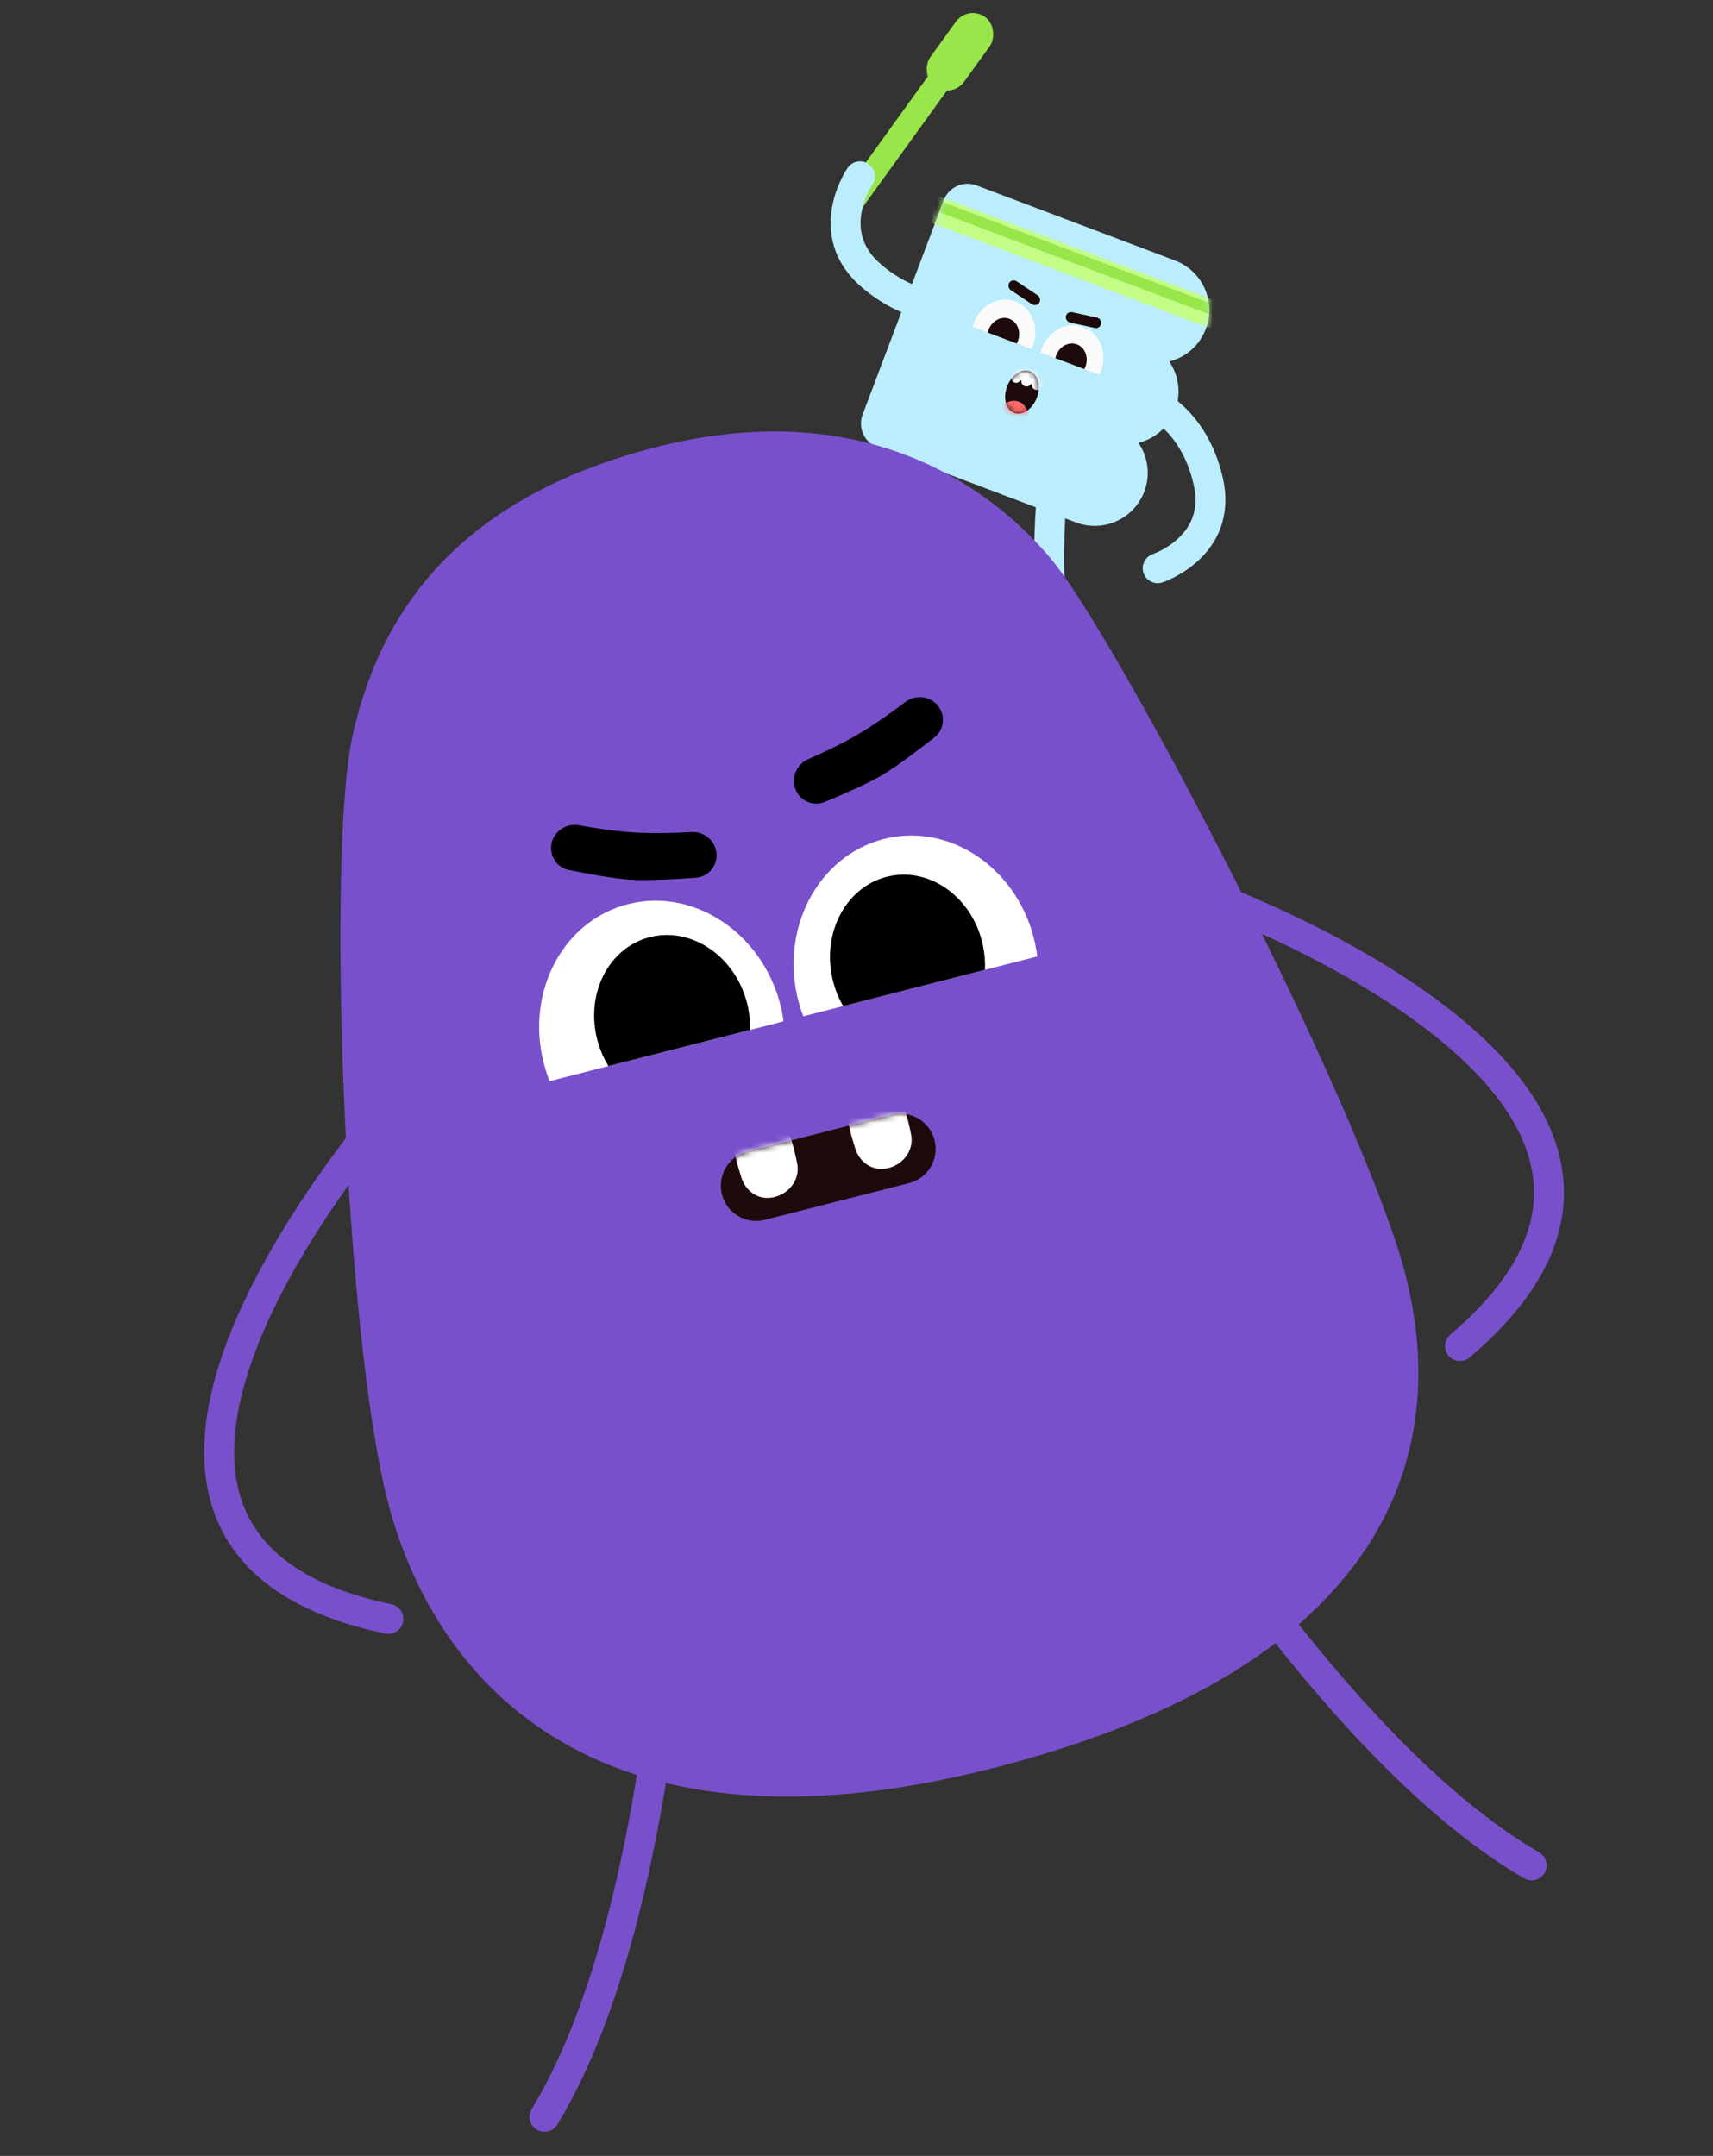
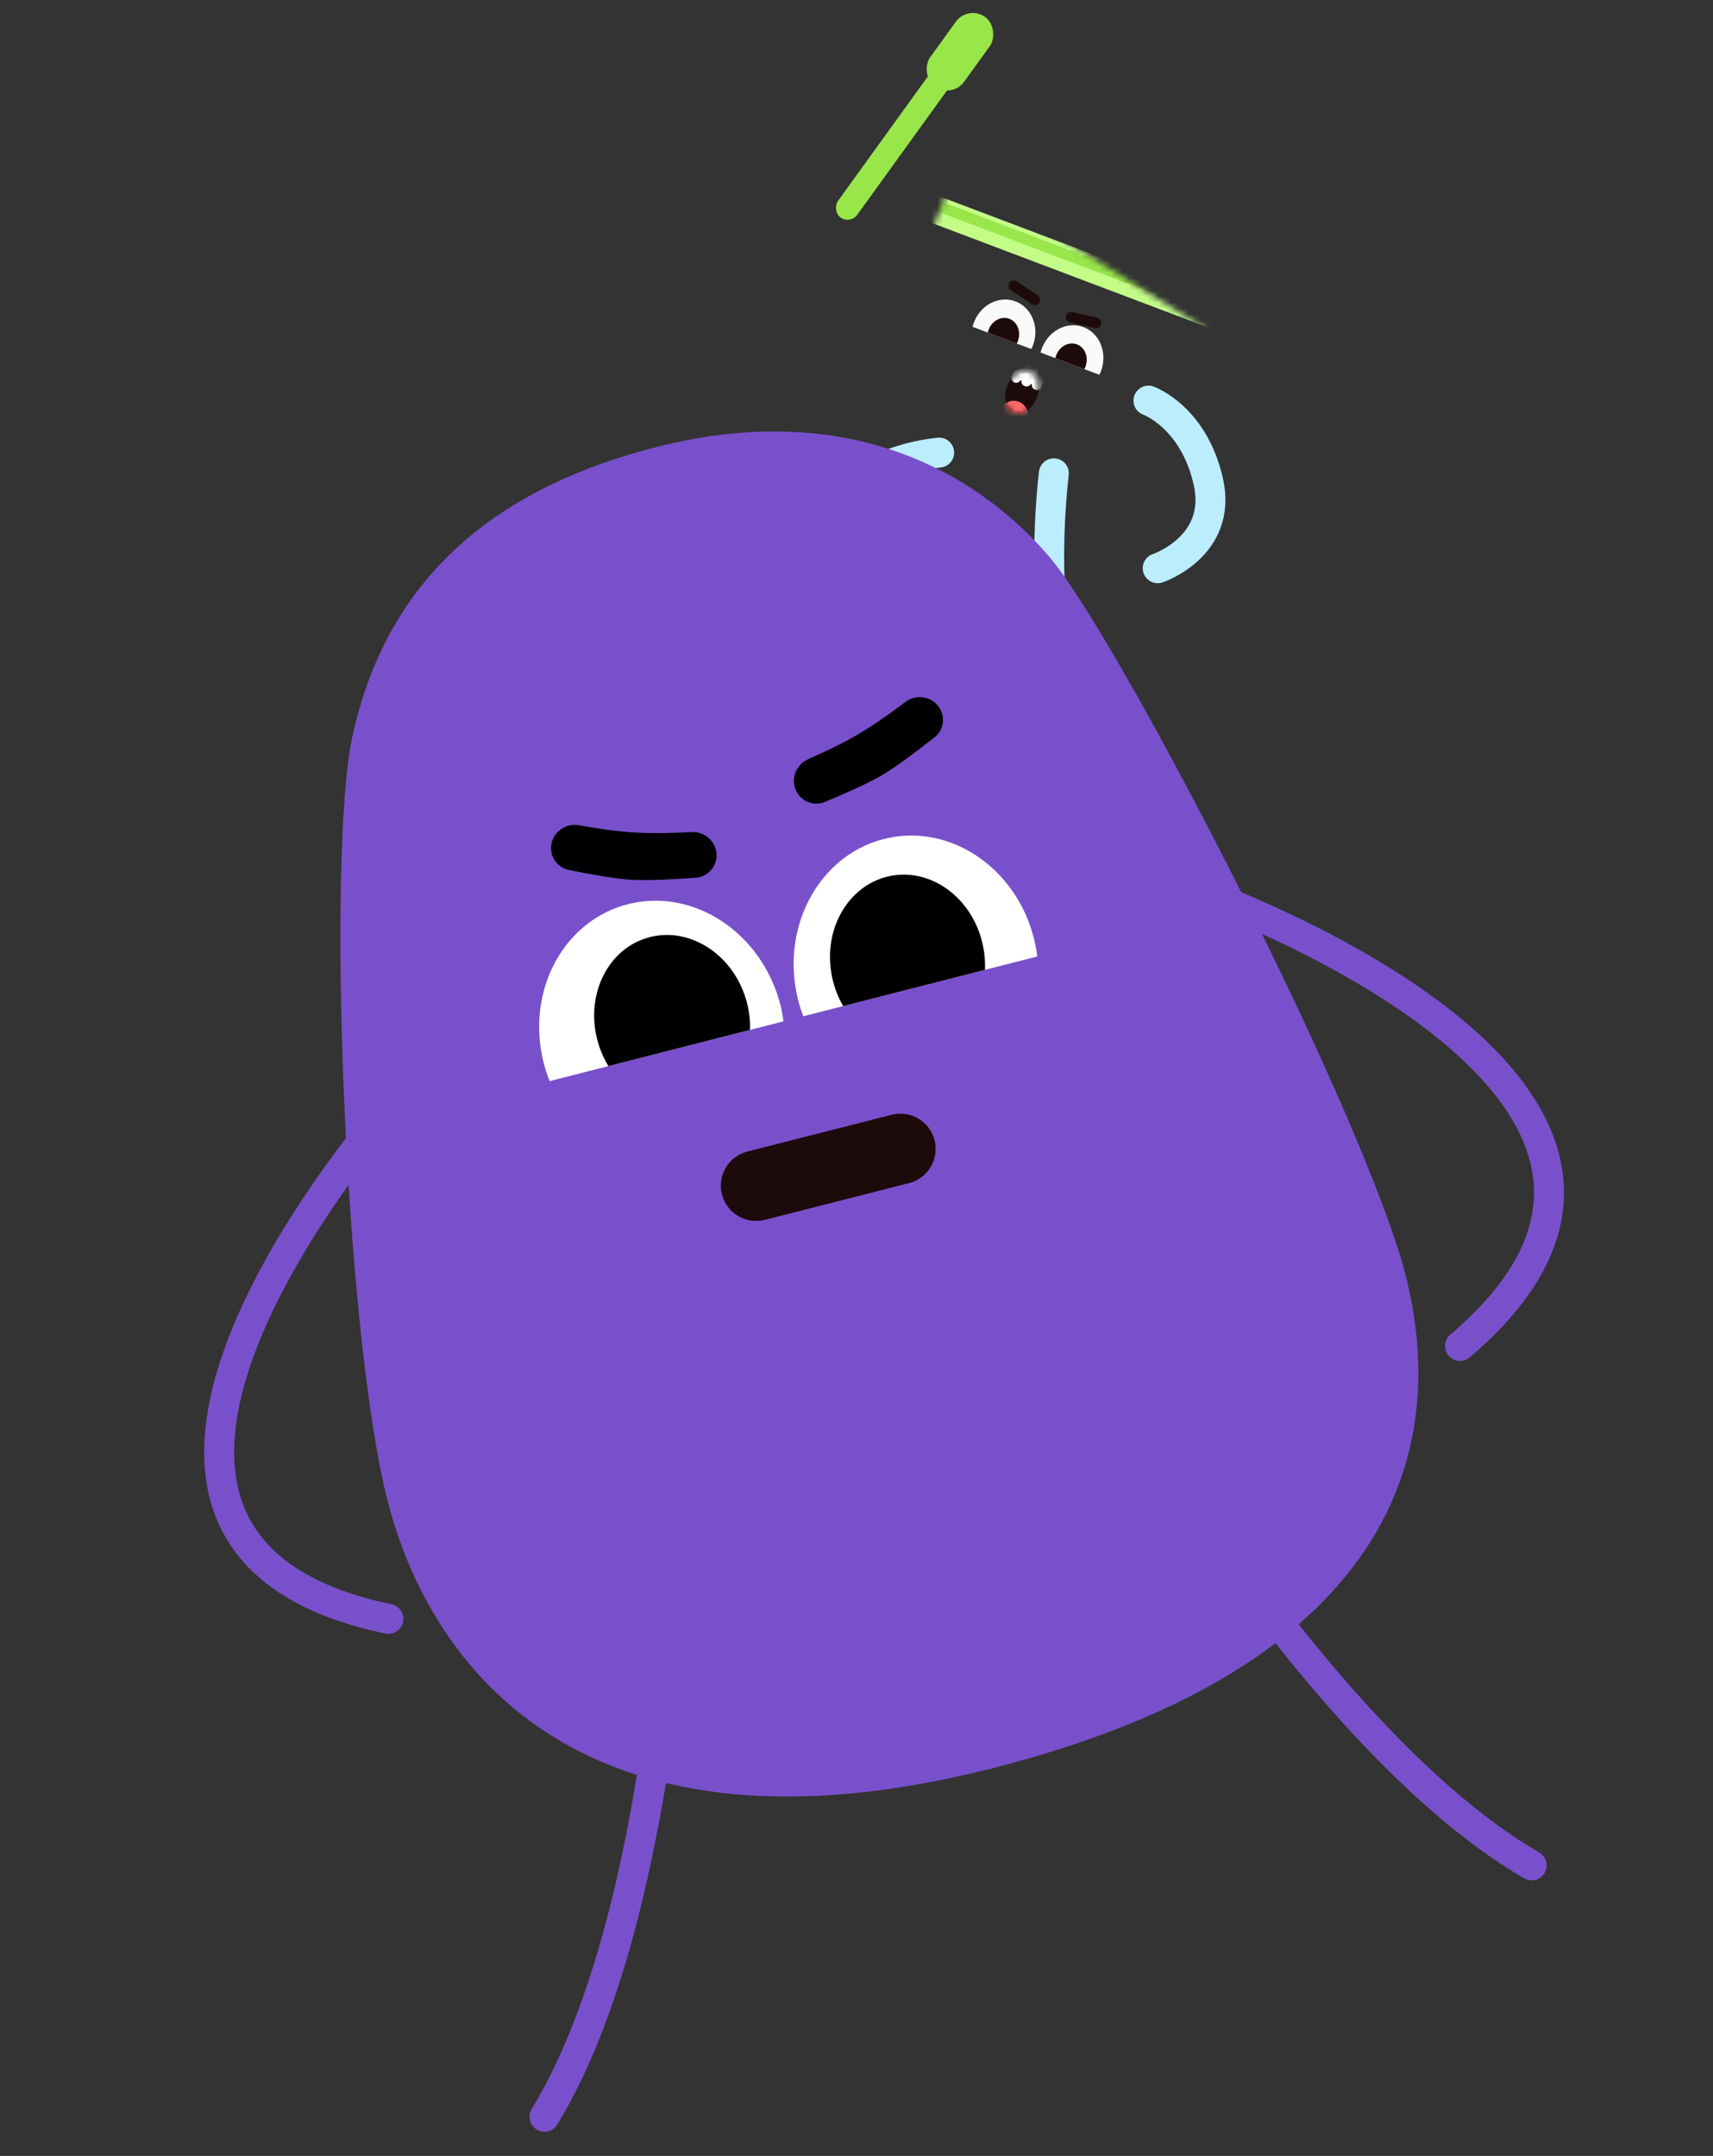
<svg xmlns="http://www.w3.org/2000/svg" width="286" height="360" viewBox="0 0 286 360" fill="none">
  <rect x="0" y="0" width="286" height="360" fill="#333333" stroke="none" />
  <rect x="158.372" y="7.969" width="3.965" height="33.54" rx="1.982" transform="rotate(35.822 158.372 7.969)" fill="#98E64A" />
  <rect x="161.635" y="0.788" width="6.988" height="14.326" rx="3.494" transform="rotate(35.822 161.635 0.788)" fill="#98E64A" />
-   <path fill-rule="evenodd" clip-rule="evenodd" d="M153.925 43.043L152.797 46.025L148.785 56.629L147.657 59.611L144.021 69.221C143.19 71.417 144.297 73.871 146.493 74.702L179.63 87.239C184.206 88.97 189.318 86.664 191.049 82.089C192.113 79.277 191.652 76.263 190.078 73.956C192.785 73.268 195.125 71.314 196.189 68.502C197.253 65.691 196.792 62.677 195.218 60.369C197.925 59.682 200.266 57.727 201.329 54.916C203.06 50.341 200.754 45.228 196.179 43.498L163.042 30.961C160.846 30.13 158.392 31.237 157.561 33.433L153.925 43.043Z" fill="#BBEDFC" />
  <path d="M156.803 75.578C156.803 75.578 145.666 76.479 142.062 82.502C138.458 88.525 138.879 100.427 138.879 100.427" stroke="#BBEDFC" stroke-width="5" stroke-linecap="round" />
-   <path d="M161.627 50.893C161.627 50.893 153.974 53.286 145.513 46.084C137.052 38.881 143.586 29.44 143.586 29.44" stroke="#BBEDFC" stroke-width="5" stroke-linecap="round" />
  <path d="M191.741 66.898C191.741 66.898 199.297 69.579 201.739 80.418C204.181 91.258 193.287 94.886 193.287 94.886" stroke="#BBEDFC" stroke-width="5" stroke-linecap="round" />
  <path d="M175.95 79.035C175.95 79.035 173.063 102.186 178.379 113.667" stroke="#BBEDFC" stroke-width="5" stroke-linecap="round" />
  <path fill-rule="evenodd" clip-rule="evenodd" d="M162.369 54.571C162.405 54.428 162.447 54.282 162.497 54.131C163.508 51.075 166.575 49.342 169.348 50.259C172.121 51.176 173.549 54.397 172.538 57.453C172.437 57.76 172.32 58.037 172.189 58.286L162.369 54.571Z" fill="#FAFAFA" />
  <path fill-rule="evenodd" clip-rule="evenodd" d="M164.917 55.535C164.943 55.419 164.974 55.303 165.012 55.187C165.526 53.635 167.056 52.746 168.43 53.201C169.804 53.655 170.502 55.282 169.989 56.833C169.926 57.021 169.849 57.2 169.759 57.367L164.917 55.535Z" fill="#1D0B0B" />
  <path fill-rule="evenodd" clip-rule="evenodd" d="M173.727 58.868C173.763 58.725 173.805 58.579 173.855 58.428C174.866 55.373 177.933 53.639 180.706 54.556C183.479 55.474 184.907 58.694 183.897 61.75C183.795 62.058 183.678 62.335 183.547 62.584L173.727 58.868Z" fill="#FAFAFA" />
  <path fill-rule="evenodd" clip-rule="evenodd" d="M176.199 59.804C176.224 59.688 176.256 59.571 176.294 59.455C176.807 57.904 178.337 57.015 179.712 57.469C181.086 57.924 181.784 59.55 181.27 61.102C181.208 61.29 181.131 61.468 181.041 61.636L176.199 59.804Z" fill="#1D0B0B" />
  <rect x="178.146" y="51.936" width="6.023" height="1.771" rx="0.886" transform="rotate(12.325 178.146 51.936)" fill="#1D0B0B" />
  <rect x="168.996" y="46.478" width="6.023" height="1.771" rx="0.886" transform="rotate(33.672 168.996 46.478)" fill="#1D0B0B" />
  <ellipse cx="170.632" cy="65.462" rx="2.657" ry="3.72" transform="rotate(20.723 170.632 65.462)" fill="#1D0B0B" />
  <mask id="mask0_162_37" style="mask-type:alpha" maskUnits="userSpaceOnUse" x="167" y="61" width="7" height="9">
    <ellipse cx="170.633" cy="65.462" rx="2.657" ry="3.72" transform="rotate(20.723 170.633 65.462)" fill="black" />
  </mask>
  <g mask="url(#mask0_162_37)">
    <path d="M173.366 61.651C173.321 61.627 171.641 60.733 171.591 60.716L169.702 61.875C169.264 61.724 169.05 62.489 168.913 62.887C168.776 63.285 168.93 63.721 169.368 63.871C169.765 64.008 170.166 63.849 170.343 63.523C170.354 63.503 170.397 63.499 170.418 63.507L170.495 63.533C170.517 63.541 170.534 63.565 170.531 63.587C170.513 63.695 170.52 63.803 170.549 63.906C170.619 64.161 170.824 64.386 171.113 64.485C171.514 64.623 171.917 64.465 172.094 64.139C172.105 64.119 172.149 64.116 172.17 64.123L172.248 64.15C172.269 64.157 172.287 64.181 172.283 64.204C172.223 64.57 172.458 64.948 172.858 65.086C173.3 65.238 173.707 65.049 173.844 64.65C173.981 64.252 174.56 63.586 174.119 63.434L173.366 61.651Z" fill="white" />
    <ellipse cx="2.621" cy="2.959" rx="2.621" ry="2.959" transform="matrix(-0.949 -0.314 -0.314 0.949 172.481 67.866)" fill="#FF6A6A" />
  </g>
  <mask id="mask1_162_37" style="mask-type:alpha" maskUnits="userSpaceOnUse" x="143" y="30" width="59" height="58">
-     <path fill-rule="evenodd" clip-rule="evenodd" d="M147.655 59.611L144.02 69.221C143.189 71.417 144.296 73.871 146.492 74.702L179.629 87.239C184.204 88.97 189.317 86.664 191.048 82.089C192.111 79.277 191.651 76.263 190.076 73.956C192.784 73.268 195.124 71.314 196.188 68.502C197.251 65.691 196.791 62.677 195.216 60.369C197.924 59.682 200.264 57.727 201.328 54.916C203.059 50.341 200.753 45.228 196.178 43.498L163.04 30.961C160.844 30.13 158.39 31.237 157.56 33.433L153.924 43.043L152.796 46.025L148.784 56.629L147.655 59.611Z" fill="#BBEDFC" />
+     <path fill-rule="evenodd" clip-rule="evenodd" d="M147.655 59.611L144.02 69.221C143.189 71.417 144.296 73.871 146.492 74.702L179.629 87.239C184.204 88.97 189.317 86.664 191.048 82.089C192.111 79.277 191.651 76.263 190.076 73.956C192.784 73.268 195.124 71.314 196.188 68.502C197.251 65.691 196.791 62.677 195.216 60.369C197.924 59.682 200.264 57.727 201.328 54.916L163.04 30.961C160.844 30.13 158.39 31.237 157.56 33.433L153.924 43.043L152.796 46.025L148.784 56.629L147.655 59.611Z" fill="#BBEDFC" />
  </mask>
  <g mask="url(#mask1_162_37)">
    <path d="M156.721 32.743L203.776 50.545L202.146 54.853L155.091 37.05L156.721 32.743Z" fill="#C3FD88" />
    <path d="M156.47 33.406L203.525 51.208L202.898 52.865L155.843 35.062L156.47 33.406Z" fill="#98E64A" />
  </g>
  <path d="M175.003 211.896C175.003 211.896 215.322 288.03 255.724 311.49" stroke="#7950CB" stroke-width="5" stroke-linecap="round" />
  <path d="M114.15 227.396C114.15 227.396 115.167 313.54 90.911 353.47" stroke="#7950CB" stroke-width="5" stroke-linecap="round" />
  <path d="M197.886 148.014C197.886 148.014 294.813 181.378 243.76 224.758" stroke="#7950CB" stroke-width="5" stroke-linecap="round" />
  <path d="M68.415 180.993C68.415 180.993 -0.74 256.66 64.845 270.331" stroke="#7950CB" stroke-width="5" stroke-linecap="round" />
  <path d="M58.868 122.806C63.213 103.243 75.524 83.327 109.567 74.656C143.61 65.985 164.808 80.72 175.331 93.141C185.855 105.562 222.332 175.134 233.112 207.624C243.892 240.115 233.843 277.911 165.757 295.254C97.671 312.596 71.913 278.887 64.689 250.524C57.464 222.162 54.524 142.37 58.868 122.806Z" fill="#7950CB" />
  <path fill-rule="evenodd" clip-rule="evenodd" d="M173.181 159.716C173.103 159.055 172.991 158.374 172.844 157.674C170.297 145.559 159.32 137.611 148.326 139.922C137.333 142.233 130.486 153.928 133.033 166.043C133.312 167.375 133.681 168.592 134.129 169.7L173.181 159.716Z" fill="white" />
  <path fill-rule="evenodd" clip-rule="evenodd" d="M91.764 180.531C91.506 179.892 91.269 179.218 91.056 178.508C87.497 166.651 93.334 154.42 104.093 151.19C114.853 147.961 126.46 154.955 130.02 166.812C130.411 168.116 130.67 169.362 130.806 170.55L91.764 180.531Z" fill="white" />
  <path fill-rule="evenodd" clip-rule="evenodd" d="M164.446 161.95C164.506 160.62 164.399 159.249 164.109 157.868C162.458 150.016 155.482 144.835 148.527 146.297C141.572 147.759 137.272 155.31 138.923 163.163C139.293 164.925 139.932 166.553 140.778 168.001L164.446 161.95Z" fill="black" />
  <path fill-rule="evenodd" clip-rule="evenodd" d="M101.576 178.022C100.873 176.869 100.3 175.597 99.888 174.225C97.581 166.54 101.229 158.653 108.036 156.61C114.843 154.567 122.232 159.141 124.539 166.826C125.058 168.556 125.275 170.296 125.223 171.977L101.576 178.022Z" fill="black" />
  <path d="M120.532 199.443C119.729 196.293 121.633 193.088 124.784 192.285L148.872 186.15C152.023 185.347 155.228 187.251 156.03 190.401C156.833 193.552 154.929 196.757 151.778 197.56L127.69 203.695C124.539 204.498 121.335 202.594 120.532 199.443Z" fill="#1D0B0B" />
  <mask id="mask2_162_37" style="mask-type:alpha" maskUnits="userSpaceOnUse" x="120" y="185" width="37" height="19">
-     <path d="M120.532 199.443C119.729 196.292 121.633 193.087 124.784 192.285L148.872 186.149C152.023 185.347 155.228 187.25 156.03 190.401C156.833 193.552 154.929 196.757 151.778 197.559L127.69 203.695C124.539 204.498 121.335 202.594 120.532 199.443Z" fill="#1D0B0B" />
-   </mask>
+     </mask>
  <g mask="url(#mask2_162_37)">
    <path d="M129.973 187.165C128.12 187.394 124.075 188.668 124.075 188.668C121.35 189.479 123.009 194.057 123.746 196.534C124.483 199.011 126.803 200.637 129.528 199.826C131.999 199.091 133.431 196.868 133.15 194.606C133.15 194.606 131.827 186.937 129.973 187.165Z" fill="white" />
    <path d="M148.991 182.321C147.137 182.549 143.092 183.823 143.092 183.823C140.368 184.634 142.027 189.213 142.764 191.69C143.501 194.167 145.821 195.792 148.546 194.981C151.017 194.246 152.449 192.023 152.168 189.761C152.168 189.761 150.845 182.093 148.991 182.321Z" fill="white" />
  </g>
  <path d="M133.071 132.34C131.887 130.325 132.787 127.716 134.928 126.776C137.397 125.693 140.57 124.201 143.264 122.617C146.003 121.007 148.955 118.886 151.169 117.212C153.028 115.805 155.732 116.292 156.914 118.302C157.86 119.911 157.493 121.969 156.026 123.124C153.521 125.096 149.711 128.004 147.224 129.466C144.761 130.914 140.543 132.737 137.691 133.915C135.975 134.624 134.013 133.942 133.071 132.34Z" fill="black" />
  <path d="M92.012 141.381C92.156 139.048 94.36 137.387 96.66 137.804C99.314 138.284 102.779 138.82 105.898 139.012C109.069 139.206 112.703 139.096 115.474 138.944C117.802 138.817 119.773 140.731 119.63 143.058C119.515 144.921 118.061 146.423 116.2 146.561C113.02 146.798 108.235 147.081 105.356 146.904C102.504 146.729 97.988 145.885 94.964 145.269C93.144 144.898 91.898 143.235 92.012 141.381Z" fill="black" />
</svg>